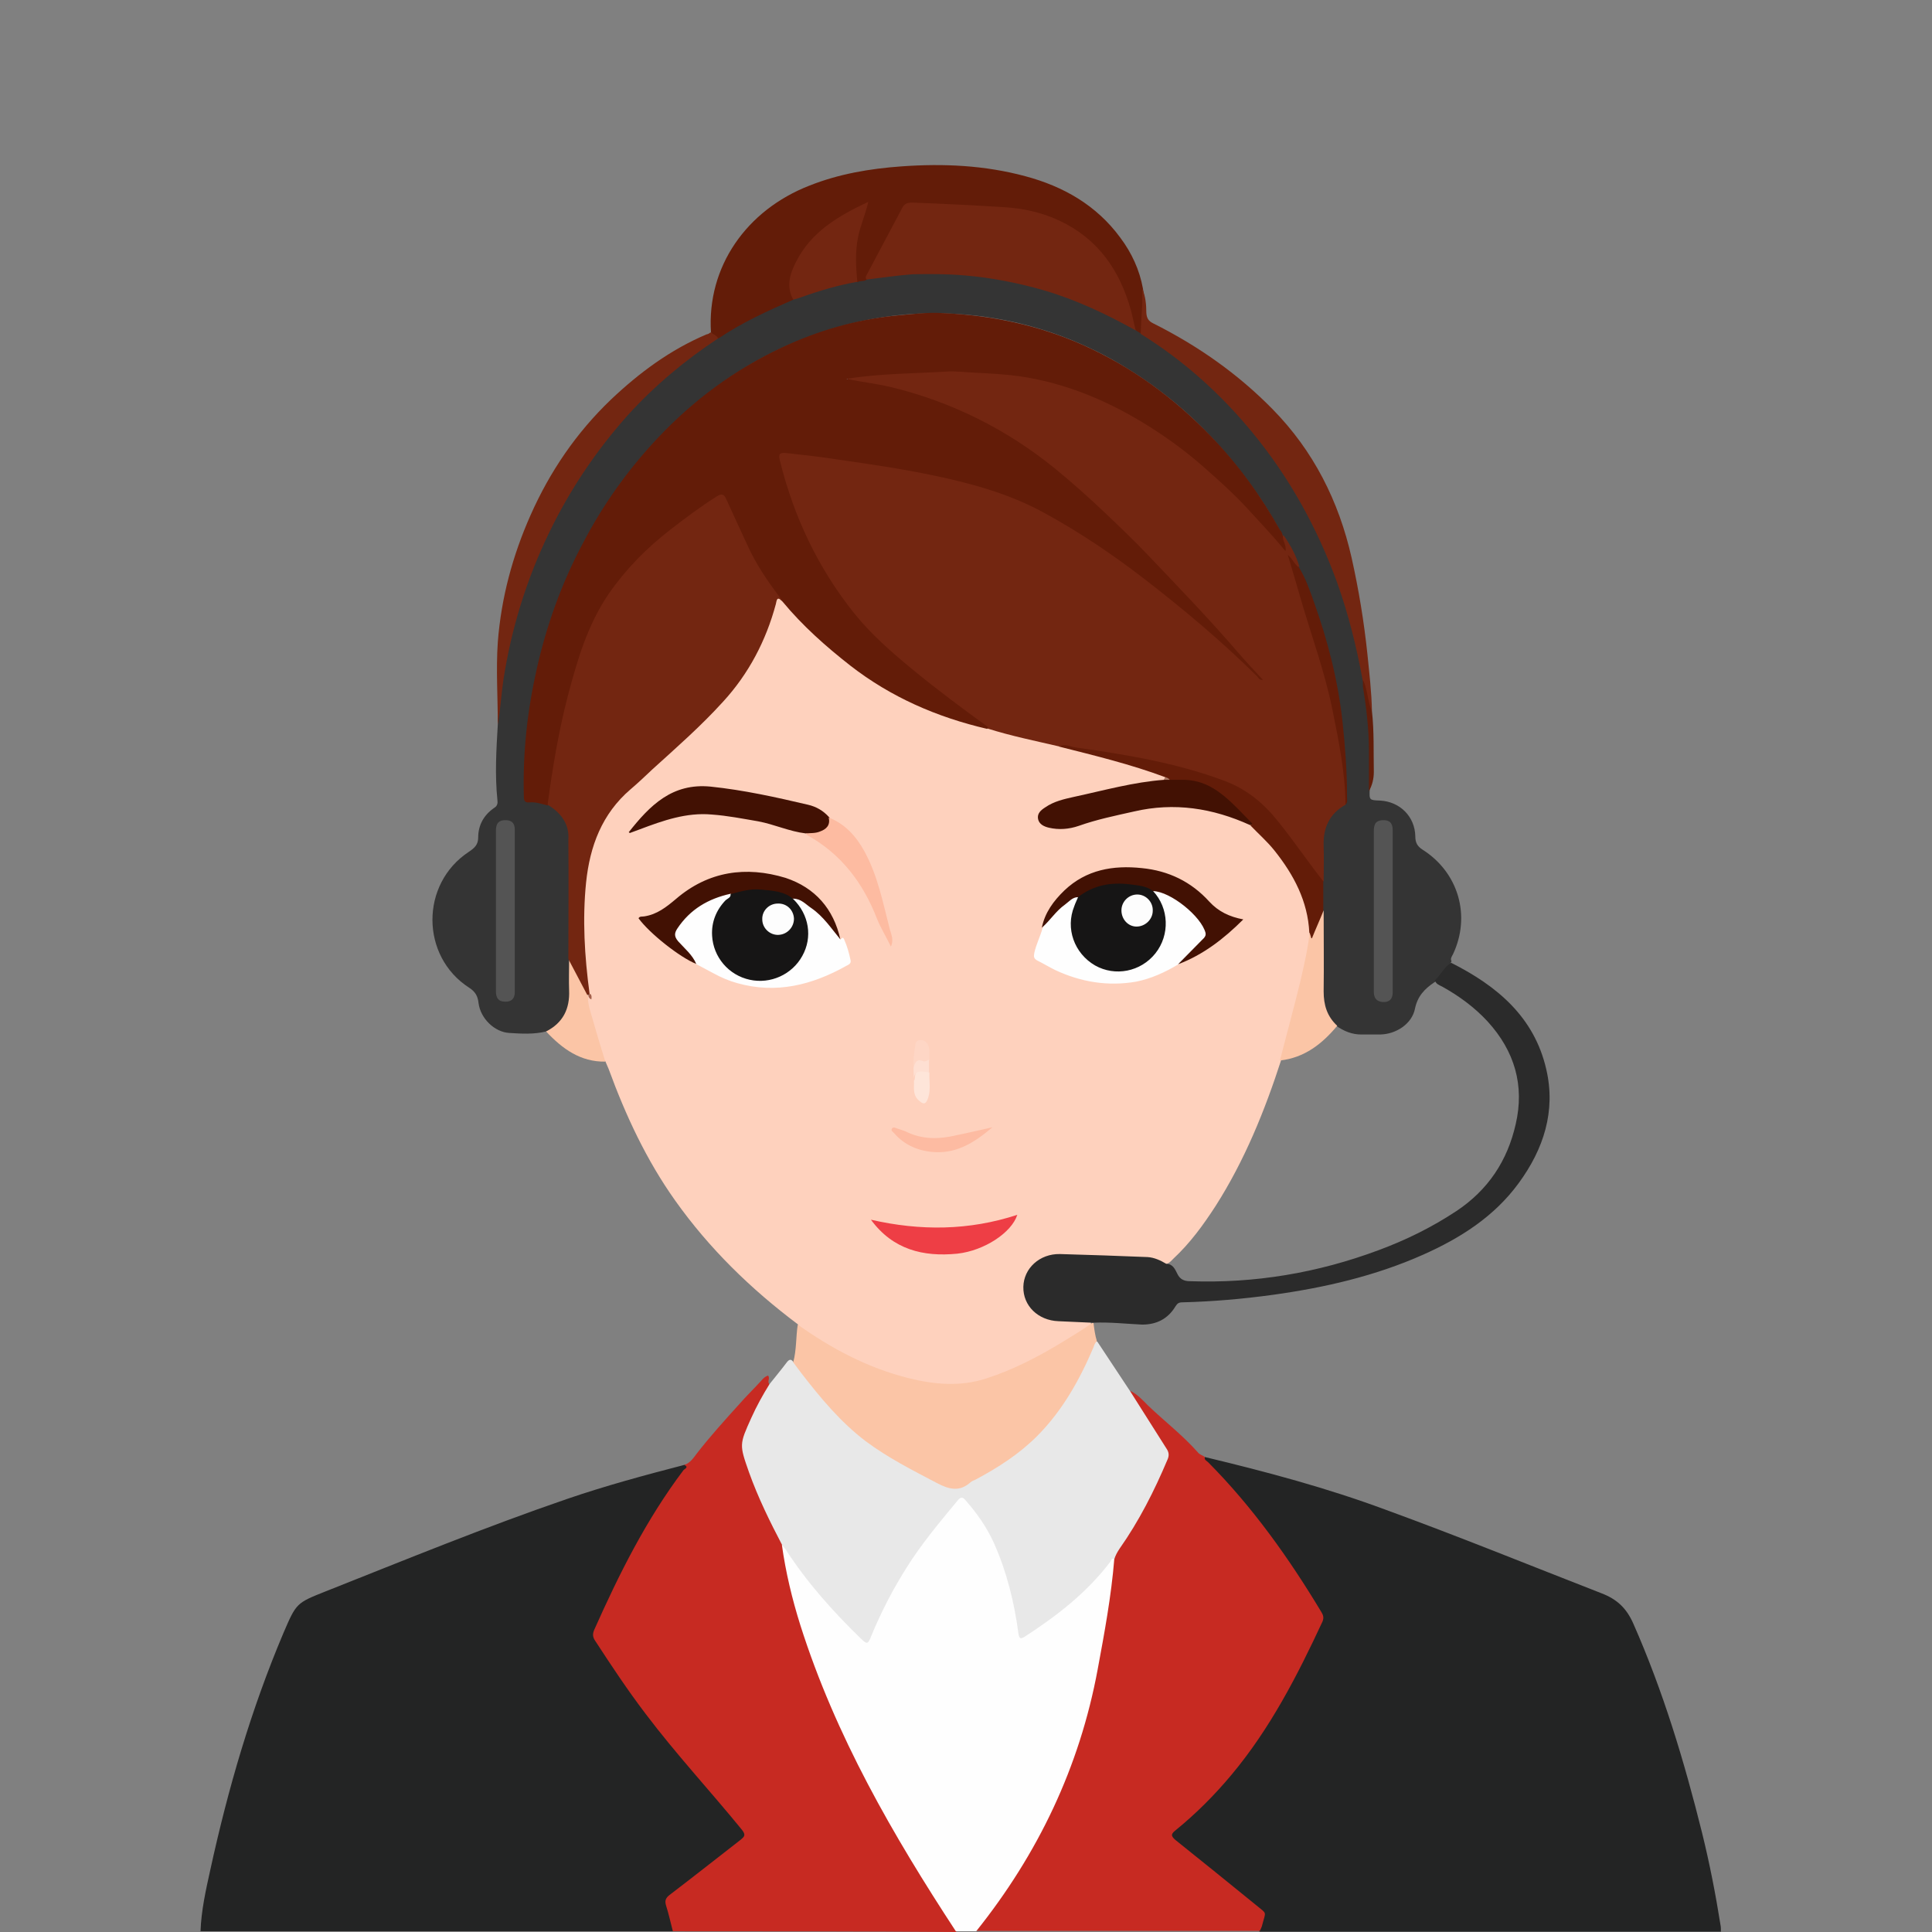
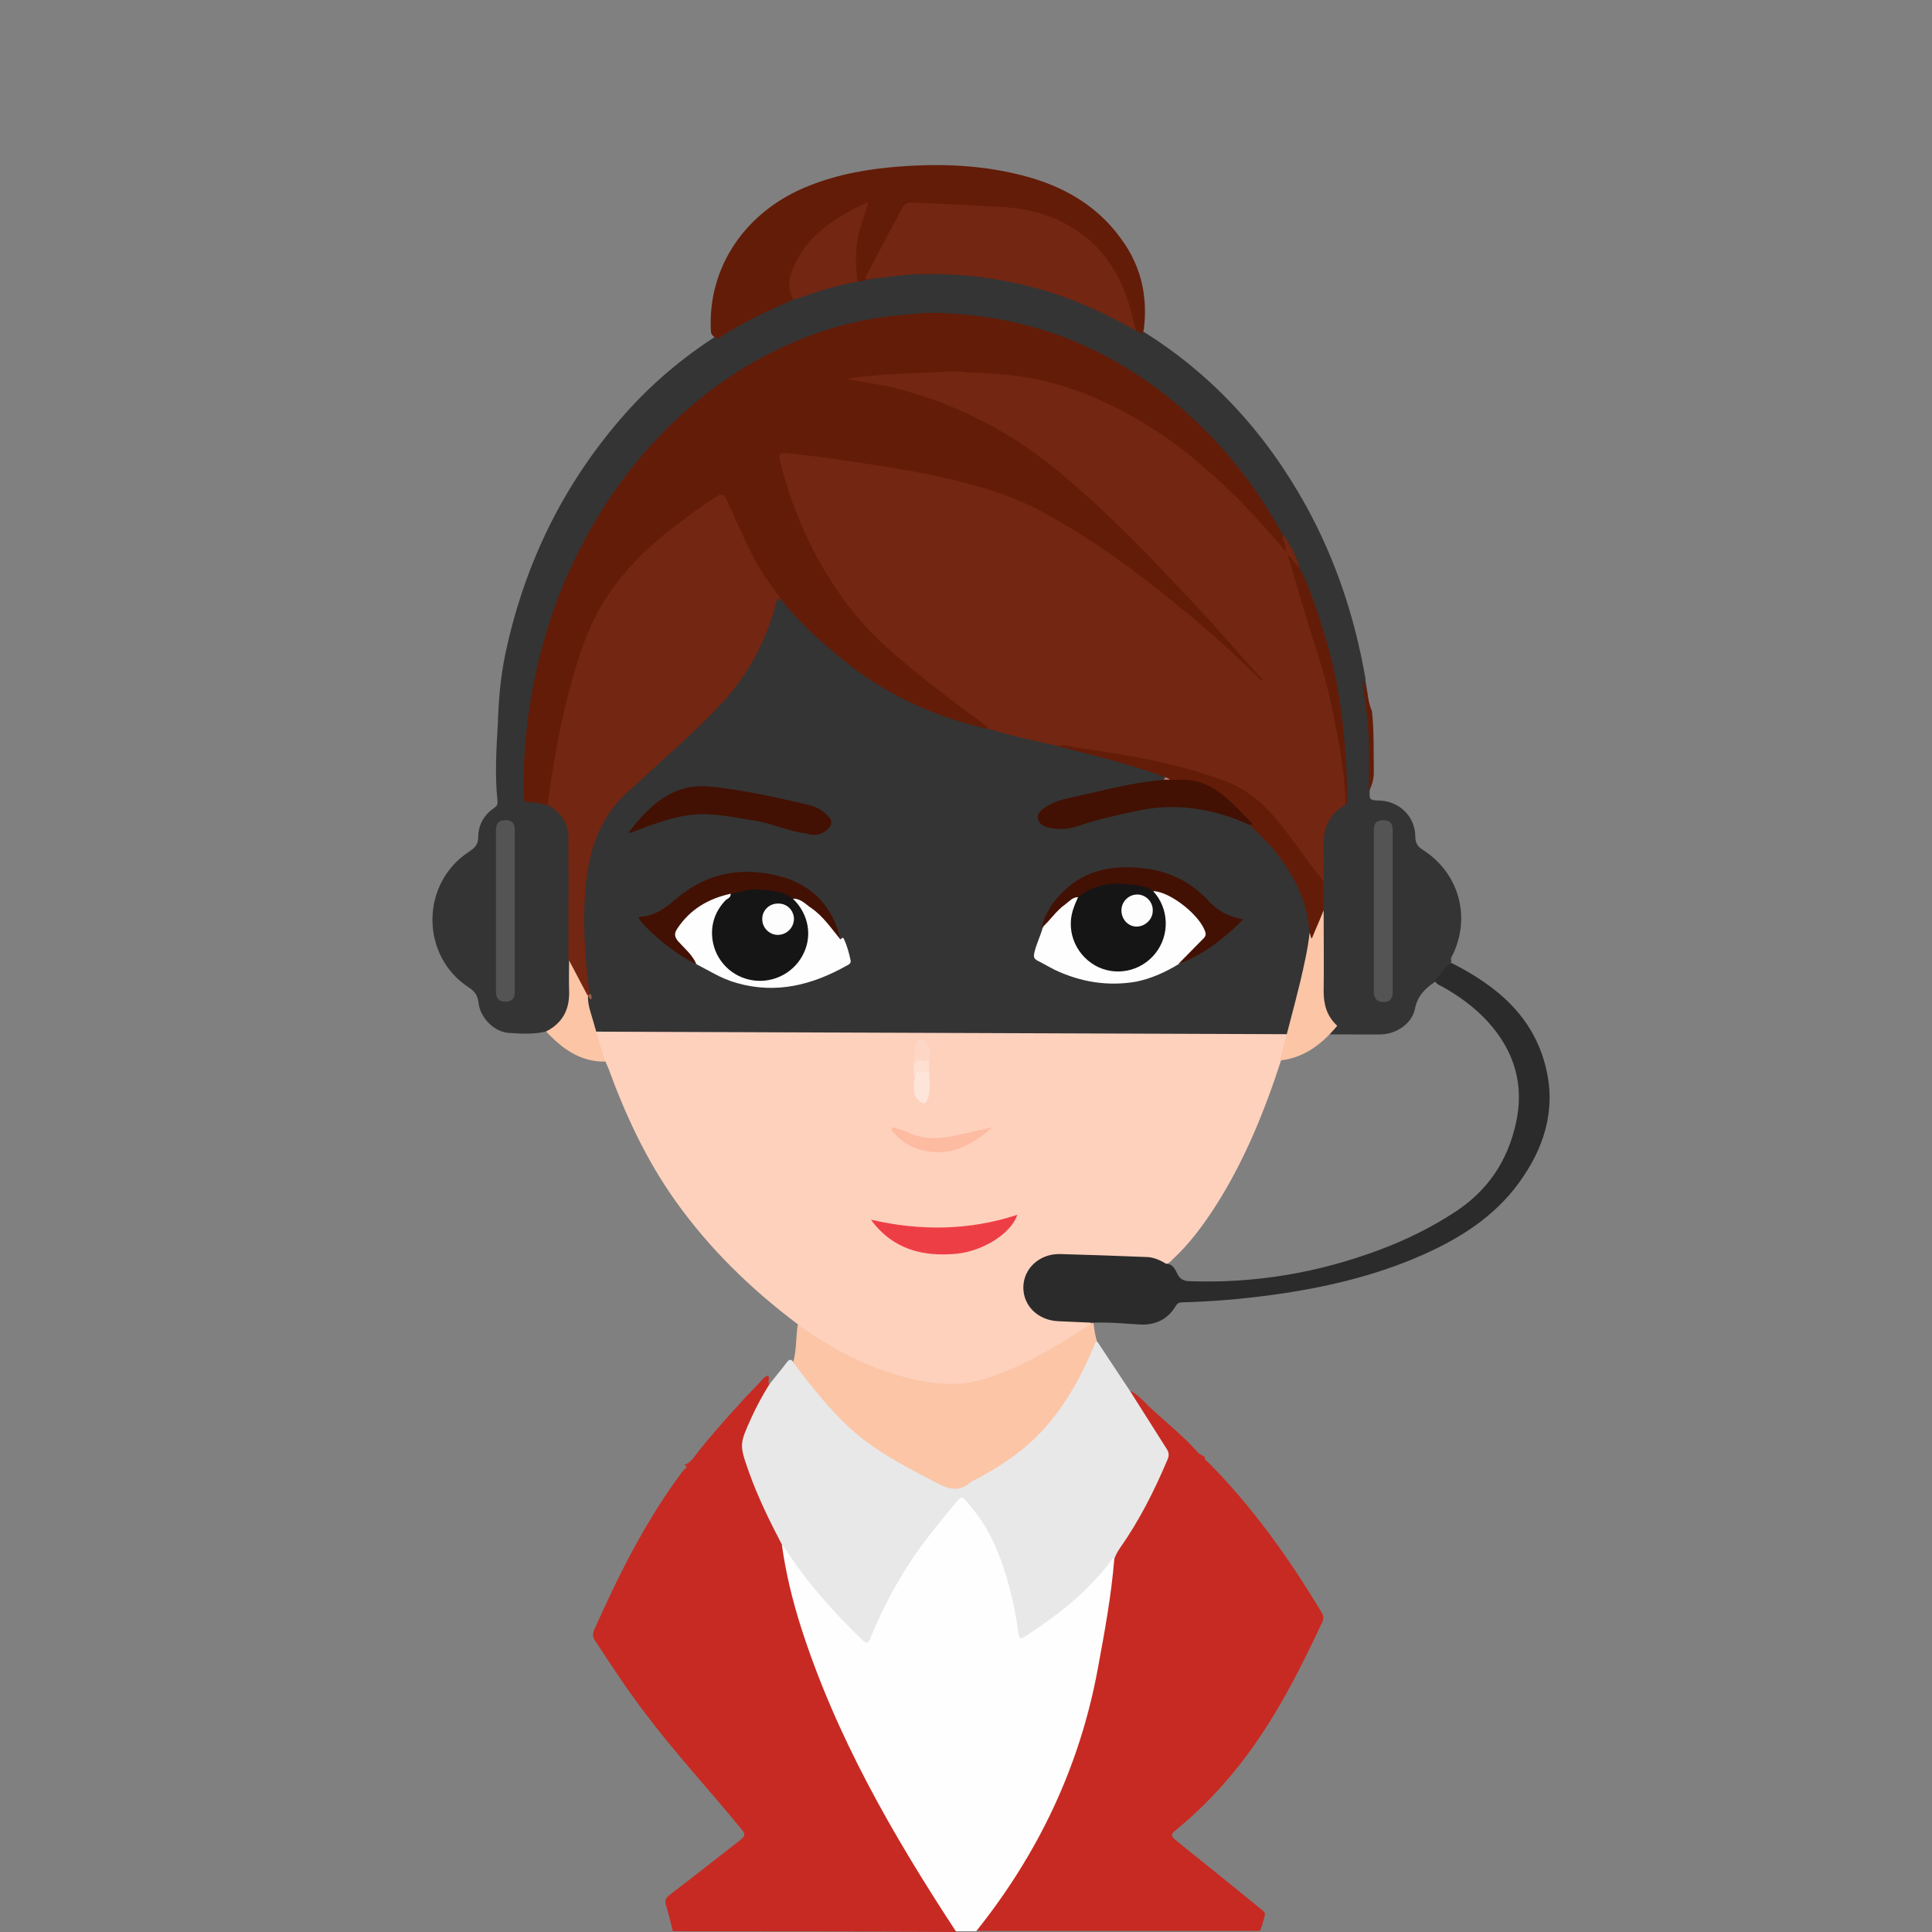
<svg xmlns="http://www.w3.org/2000/svg" t="1746859296160" class="icon" viewBox="0 0 1024 1024" version="1.1" p-id="4761" width="200" height="200">
  <rect x="0" y="0" width="1024" height="1024" fill="#808080" stroke="none" />
-   <path d="M638.575 772.249c32.594 7.798 64.787 16.397 95.981 27.995 38.393 13.997 76.185 29.394 114.178 44.191 8.398 3.199 13.397 7.998 16.997 16.197 15.797 35.793 26.995 72.986 36.393 110.778 3.999 16.197 7.199 32.594 9.798 48.99 0.2 1 0.2 2.2 0.2 3.399H667.57c-0.8-1.6-0.2-3.199 0.4-4.799 1.2-3.199 0.2-5.399-2.4-7.599-13.397-10.598-26.595-21.596-39.992-32.194-6.999-5.599-7.599-6.199-0.6-12.198 26.795-22.396 46.191-50.59 61.788-81.584 4.199-8.198 8.398-16.197 11.998-24.595 1-2.599 1.2-4.599-0.4-6.999-13.597-22.796-28.794-44.391-46.391-64.387-3.999-4.599-8.398-8.798-12.398-13.197-1-1-3.199-2-1-3.999zM106.279 1023.6c0.4-10.998 2.799-21.796 5.199-32.594 9.398-42.992 21.596-84.983 38.792-125.575 6.799-15.797 6.799-15.797 22.396-21.996 42.392-16.797 84.783-34.193 127.975-48.99 20.396-6.999 41.192-12.598 61.988-17.996 1.6-0.6 2 0.2 1.6 1.6-0.4 1.4-1.2 2.4-2 3.599-18.796 25.395-32.994 53.19-45.591 81.984-1 2.2-0.8 4.199 0.4 6.199 14.797 22.596 30.194 44.591 48.191 64.787 9.798 10.998 19.196 22.396 28.394 33.993 3.399 4.199 3.199 5.199-1.2 8.598-11.198 8.598-22.196 17.397-33.393 25.795-3.999 2.999-5.399 5.999-3.799 10.798 1 3.199 2.999 6.399 1.6 9.798H106.279z" fill="#232424" p-id="4762" />
  <path d="M356.63 1023.6c-1.2-4.599-2.2-9.198-3.599-13.597-0.8-2.599-0.2-3.999 1.8-5.599 12.598-9.598 24.995-19.396 37.593-29.194 2.2-1.8 2.999-2.599 0.8-5.399-16.797-20.596-34.993-40.192-50.99-61.388-9.598-12.598-18.196-25.595-26.795-38.792-1.4-2-1.4-3.799-0.4-5.999 13.197-29.594 27.595-58.389 47.191-84.384 0.4-0.6 3.199-1.6 0.4-2.799 3.199-1 4.999-3.799 6.799-6.199 6.999-8.998 14.597-17.397 22.196-25.795 3.799-4.399 7.998-8.398 11.798-12.598 1-1.2 2-2.2 3.599-2.799 1.4 1.4-0.6 3.199 0.8 4.599 1.2 1.8-0.4 2.999-1.2 4.399-4.599 7.599-8.198 15.597-11.398 23.795-1.2 2.799-1.2 5.599-0.2 8.398 4.999 14.997 10.398 29.594 18.396 43.392 1 1.6 1.6 3.399 2.2 5.399 4.399 24.995 10.998 49.19 20.596 72.786 18.596 44.591 41.992 86.583 68.587 126.975 1 1.6 2.599 2.999 2 5.199-50.19-0.4-100.18-0.4-150.171-0.4zM638.575 772.249c-0.4 1.6 1 2 1.8 2.799 23.595 23.795 42.792 50.79 59.988 79.384 1 1.6 1.4 2.999 0.6 4.999-13.397 28.794-27.795 56.789-48.191 81.184-8.998 10.798-18.796 20.596-29.594 29.394-2.2 1.8-2.999 2.799-0.2 5.199 14.197 11.398 28.394 22.796 42.592 34.393 6.199 5.199 5.399 2.999 3.399 10.798-0.2 1-0.8 2-1.2 2.999h-150.171c-0.6-2.599 1.4-3.999 2.599-5.799 11.798-15.197 21.996-31.394 31.194-48.391 13.197-24.795 21.796-51.19 27.795-78.585 4.599-21.196 7.798-42.592 10.398-64.187 0.6-2.599 1.8-4.799 3.399-6.999 9.598-13.997 17.197-29.194 23.995-44.791 1.2-2.799 1-5.199-0.6-7.798-5.199-8.398-10.798-16.597-15.997-25.195-0.8-1.4-2.2-2.599-1.2-4.399 3.799 1.8 6.599 4.999 9.398 7.798 8.598 8.198 18.196 15.597 26.195 24.595 1 1.4 2.599 1.6 3.799 2.599z" fill="#C72A22" p-id="4763" />
  <path d="M590.585 826.439c-1.6 19.596-5.199 38.992-8.798 58.389-9.598 51.79-31.594 97.781-64.387 138.773h-10.798c-33.393-50.99-63.788-103.58-82.384-162.168-4.399-13.997-7.798-28.194-9.798-42.592 2.4-0.4 2.999 1.6 3.799 2.999 10.598 16.197 23.395 30.794 37.393 44.191 3.399 3.199 3.599 3.199 5.399-1.2 10.998-25.795 26.195-48.79 44.791-69.786 2.799-3.199 4.399-3.199 7.399 0.2 5.999 7.199 11.398 14.997 15.197 23.595 5.999 13.997 9.598 28.594 11.998 43.392 0.8 4.599 0.8 4.599 4.799 2 15.397-10.398 29.994-21.796 41.392-36.593 1-1.2 1.6-2.999 3.799-2.2v0.4c0.2 0.2 0.2 0.4 0.2 0.6z" fill="#FEFEFE" p-id="4764" />
  <path d="M422.817 701.863c-24.795-18.596-46.991-40.192-64.987-65.587-15.197-21.396-26.195-44.991-35.193-69.586l-1.8-4.199c-0.6-0.6-1.2-1-1.6-2-3.199-10.198-6.999-20.196-8.998-30.794-0.2-0.6 0-1 0.2-1.6 0.2-0.4 0.6-0.6 0.8-0.8 0.6 0 0.8 0.4 1.2 0.8-0.2-0.8-0.8-1.4-1-2.2-3.199-16.597-3.599-33.593-2.599-50.39 0.8-15.997 3.399-31.594 12.997-45.191 6.399-8.998 14.997-15.797 22.996-23.195 15.797-14.597 32.594-28.394 45.591-45.591 9.198-12.198 15.197-25.995 19.396-40.392 1.2-4.399 1.6-4.599 4.999-3.399 9.998 9.998 19.996 20.196 30.794 29.394 20.596 17.197 44.191 28.594 69.786 35.793 2.599 0.8 5.199 1.8 7.998 2.2 12.598 3.599 25.395 6.199 37.993 9.398 17.197 4.199 34.193 8.198 50.79 14.197 2 0.6 3.999 1 5.399 2.799 0.4 1-0.2 1.8-1 2.4-1.8 1-3.999 0.8-5.999 1.2-15.397 2.4-30.594 5.799-45.791 9.598-3.799 1-7.399 2-10.598 4.399-1.4 1.2-2.999 2.4-2.599 4.399 0.4 2 2.2 3.199 4.199 3.599 4.799 1 9.598 1.2 14.397-0.4 15.997-5.599 32.594-8.598 49.39-10.398 5.599-0.6 10.998 0.4 16.397 1.4 9.198 1.8 18.396 3.999 26.595 8.598 12.997 10.398 22.596 23.395 28.594 38.792 2.4 6.399 4.199 12.797 3.799 19.796-2.4 17.996-6.999 35.593-11.798 53.19-1.2 4.399-2.2 9.198-3.999 13.397-8.798 27.195-19.396 53.39-34.793 77.585-6.599 10.198-13.597 19.796-22.396 27.995-1.4 1.4-2.799 3.199-5.199 2.999-6.799-3.399-14.397-2.599-21.596-2.999-11.798-0.6-23.395-1.2-35.193-1-9.398 0-16.997 8.198-16.597 16.797 0.4 8.998 7.599 15.597 17.397 15.797 5.799 0.2 11.598 0.2 17.197 1.8 1.2 2.799-1.2 3.399-2.599 4.199-14.797 9.598-30.194 18.396-46.791 24.995-16.797 6.599-33.593 5.799-50.39 1.4-18.796-4.999-35.993-13.997-52.19-24.795-1-1.2-2.2-2.799-3.199-4.399z" fill="#FED1BD" p-id="4765" />
-   <path d="M289.443 546.693c-6.399 1.6-12.997 1.2-19.396 0.8-7.998-0.4-15.397-7.798-16.397-15.797-0.4-3.599-1.6-5.999-4.999-8.198-25.795-16.597-25.995-54.989-0.2-71.986 2.999-2 4.999-3.799 4.999-7.599 0-6.599 2.999-11.998 8.598-15.797 1.6-1 1.8-2.4 1.6-3.999-1.4-13.397-0.6-26.795 0.2-40.192 0.4-12.598 1.4-24.995 3.999-37.393 10.198-47.991 30.994-90.582 63.588-127.375 14.197-15.997 30.394-29.594 48.391-41.192 12.797-8.398 26.395-15.197 40.792-20.796 10.798-3.999 21.796-7.599 33.393-9.398 2-0.6 3.999-0.8 5.799-1.4 14.597-2.4 29.394-3.599 44.191-2.799 27.395 1.4 53.789 7.798 78.585 19.596 6.599 3.199 13.197 6.199 19.396 10.198 1.2 0.4 2.2 1.6 3.399 2 37.393 23.195 65.787 54.589 86.983 92.982 15.597 28.394 25.595 58.589 31.194 90.382 0.2 0.6 0.2 1.4 0.2 2 2.799 16.397 3.799 32.994 3.399 49.59 0 2.799-0.6 5.399-1.2 8.198-0.2 5.599-0.2 5.599 5.599 5.799 10.398 0.6 18.396 8.398 18.596 18.996 0 3.199 1 5.199 3.799 6.999 18.996 11.998 25.795 34.993 16.197 55.389-0.6 1.2-1.6 2.4-0.8 3.799-2 4.199-5.199 7.199-8.198 10.398-0.2 0.4-0.6 0.6-1 0.8-4.999 3.399-8.798 7.199-10.198 13.997-1.6 7.998-9.998 13.397-18.196 13.597h-9.598c-5.399 0.2-9.998-1.8-14.197-4.799-5.599-4.799-7.599-11.198-7.599-18.196 0-12.997-0.4-25.995 0.2-38.992 0-1.4 0-2.799-0.2-4.199-0.2-4.999-0.2-10.198 0-15.197 0.4-5.199 0.2-10.398 0-15.597-0.6-10.998 2.2-20.196 11.598-26.595 1.4-1.6 1.2-3.599 1.2-5.599-0.4-41.192-7.998-80.784-25.195-118.577-2-6.199-5.199-11.798-8.598-17.397-8.998-16.997-20.196-32.394-32.794-46.591-16.597-18.796-35.993-34.193-57.789-46.391-22.196-12.198-45.791-19.796-70.986-22.796-33.393-3.999-65.187 1-95.981 13.797-23.195 9.598-43.791 23.395-61.988 40.592-22.396 21.196-40.192 45.791-53.59 73.586-13.397 28.194-21.796 57.789-25.195 88.783-1.2 11.198-1.6 22.196-1.6 33.393 0 3.199 0.6 5.399 4.399 5.199 2.799-0.2 5.399 1.2 7.998 2.2 8.198 4.599 11.798 11.798 11.798 20.796 0.2 20.796 0.2 41.592 0 62.388-0.4 5.599 0.2 11.198 0 16.797-0.2 5.999-1.4 11.798-5.599 16.397-2.599 3.399-4.999 5.399-8.598 5.399z" fill="#343434" p-id="4766" />
+   <path d="M289.443 546.693c-6.399 1.6-12.997 1.2-19.396 0.8-7.998-0.4-15.397-7.798-16.397-15.797-0.4-3.599-1.6-5.999-4.999-8.198-25.795-16.597-25.995-54.989-0.2-71.986 2.999-2 4.999-3.799 4.999-7.599 0-6.599 2.999-11.998 8.598-15.797 1.6-1 1.8-2.4 1.6-3.999-1.4-13.397-0.6-26.795 0.2-40.192 0.4-12.598 1.4-24.995 3.999-37.393 10.198-47.991 30.994-90.582 63.588-127.375 14.197-15.997 30.394-29.594 48.391-41.192 12.797-8.398 26.395-15.197 40.792-20.796 10.798-3.999 21.796-7.599 33.393-9.398 2-0.6 3.999-0.8 5.799-1.4 14.597-2.4 29.394-3.599 44.191-2.799 27.395 1.4 53.789 7.798 78.585 19.596 6.599 3.199 13.197 6.199 19.396 10.198 1.2 0.4 2.2 1.6 3.399 2 37.393 23.195 65.787 54.589 86.983 92.982 15.597 28.394 25.595 58.589 31.194 90.382 0.2 0.6 0.2 1.4 0.2 2 2.799 16.397 3.799 32.994 3.399 49.59 0 2.799-0.6 5.399-1.2 8.198-0.2 5.599-0.2 5.599 5.599 5.799 10.398 0.6 18.396 8.398 18.596 18.996 0 3.199 1 5.199 3.799 6.999 18.996 11.998 25.795 34.993 16.197 55.389-0.6 1.2-1.6 2.4-0.8 3.799-2 4.199-5.199 7.199-8.198 10.398-0.2 0.4-0.6 0.6-1 0.8-4.999 3.399-8.798 7.199-10.198 13.997-1.6 7.998-9.998 13.397-18.196 13.597h-9.598z" fill="#343434" p-id="4766" />
  <path d="M590.585 826.439c-1.4-1-1.6 0.6-2 1.2-12.398 16.397-28.394 28.794-45.391 39.792-2.2 1.4-2.999 1.2-3.399-1.6-2.2-16.597-6.199-32.794-12.997-47.991-3.799-8.398-8.998-15.797-14.997-22.596-1.4-1.8-2.599-2-4.199 0-9.598 11.598-19.196 22.996-27.195 35.793-7.199 11.398-13.397 23.395-18.596 35.993-1.8 4.599-2.2 4.599-5.599 1.4-14.797-14.397-28.594-29.794-39.792-47.191-0.6-0.8-1.2-1.4-1.8-2.2-6.599-12.598-12.797-25.195-17.597-38.592-5.199-14.797-5.199-14.797 1.2-28.994 2.799-6.199 5.999-11.998 9.598-17.797 2.999-3.799 6.199-7.599 9.198-11.598 1.4-1.8 2.4-1.8 3.599 0 2.599 0.6 3.599 2.999 4.999 4.799 10.998 14.197 22.396 27.995 37.393 38.592 12.398 8.798 25.995 15.597 39.792 22.196 2.4 1.2 4.599 0.8 6.999-0.4 13.197-7.199 25.995-14.797 37.193-24.795 9.398-8.398 16.197-18.796 22.396-29.594 3.399-5.999 6.399-12.198 9.198-18.596 0.6-1.4 0.8-3.399 2.999-3.199 5.799 8.798 11.798 17.797 17.597 26.595 6.399 9.998 12.598 19.996 18.996 29.994 1.4 2 1.6 3.799 0.6 5.999-6.999 16.597-14.997 32.394-25.395 47.191-1.2 1.8-2.2 3.599-2.799 5.599z" fill="#E8E8E8" p-id="4767" />
  <path d="M581.386 710.861c-1 0.8-1.4 2-1.8 3.199-7.399 17.397-16.597 33.793-29.994 47.191-9.398 9.398-20.596 16.597-32.194 22.796-1 0.6-2.2 0.8-2.999 1.6-5.799 5.199-11.398 3.799-17.797 0.4-12.997-6.799-25.995-13.397-37.793-22.196-13.397-10.198-23.995-22.996-34.193-36.193-1.4-1.8-2.799-3.799-4.199-5.599 1.8-6.599 1.4-13.397 2.4-19.996 17.996 12.797 37.193 22.996 58.789 28.394 13.597 3.399 27.395 4.599 40.992 0.2 14.397-4.599 27.795-11.598 40.592-19.396 5.199-3.199 10.598-6.399 15.597-9.998 0.2-0.2 0.6-0.2 0.8 0 0.4 3.199 0.8 6.399 1.8 9.598z" fill="#FBC5A6" p-id="4768" />
  <path d="M459.41 148.171c-1.4 1.2-3.399 0.4-4.999 1.4-2-2.2-2-4.999-2-7.798-0.6-8.998 1-17.797 3.999-26.395 0.6-1.6 1.2-2.999 1.6-5.599-10.798 4.599-19.796 10.798-27.395 18.796-8.198 8.398-11.598 18.396-9.998 30.194-13.797 5.999-27.395 12.198-39.792 20.596-2-0.4-3.399-1.2-3.999-3.199-2.2-34.793 18.796-64.787 52.19-77.785 15.597-6.199 31.994-8.998 48.79-10.198 22.196-1.6 43.991-0.6 65.587 5.199 20.196 5.399 37.793 15.397 50.39 32.594 5.999 7.998 10.198 16.997 11.998 26.995 1.2 6.799 1.4 13.597 0.6 20.396-0.2 1.4-0.2 2.799-1.4 3.599-0.8-0.6-1.6-1-2.599-1.6-1.6-1.6-2.2-3.799-2.599-5.999-2.599-11.598-6.999-22.396-14.197-31.794-12.398-15.997-29.194-24.195-48.99-26.195-16.597-1.6-33.194-2-49.99-2.799-3.999-0.2-6.199 1.2-8.198 4.799-5.199 9.998-10.398 19.796-15.597 29.794-1.2 1.8-2.4 3.199-3.399 4.999z" fill="#631C08" p-id="4769" />
  <path d="M579.587 701.063h-0.8c-5.999-0.2-11.798-0.6-17.797-0.8-10.798-0.4-18.796-8.198-18.596-18.196 0.2-9.798 8.598-17.597 19.396-17.397 15.397 0.4 30.994 1 46.391 1.6 3.599 0.2 6.999 1.8 9.998 3.599 3.399 0 4.599 2.799 5.799 5.199 1.4 2.999 3.599 3.999 6.799 3.999 34.393 1.2 67.587-4.399 99.781-16.397 14.597-5.399 28.394-12.198 41.392-20.796 16.797-11.198 26.995-26.595 31.394-45.991 4.799-20.596-0.6-38.792-14.797-54.389-6.999-7.599-15.197-13.597-24.195-18.596-1.6-0.8-3.399-1.4-3.799-3.399 3.199-2.799 4.799-6.999 8.598-9.198 24.195 12.198 43.991 28.594 50.39 56.389 5.199 22.196-1.4 42.392-14.597 60.388-12.997 17.797-30.994 29.194-50.79 37.993-25.195 11.198-51.99 17.397-79.384 21.196-15.997 2.2-31.994 3.599-48.191 3.999-1.8 0-2.599 0.6-3.599 2.2-3.999 6.599-9.998 9.598-17.597 9.598-8.598-0.4-17.197-1.4-25.795-1z" fill="#2B2B2B" p-id="4770" />
-   <path d="M604.582 176.965c0.2-7.998 1.2-15.997 0.8-23.995 1.8 3.999 2.2 8.598 2.2 12.798 0.2 2.999 1.2 4.399 3.599 5.599 23.595 11.798 44.991 26.795 63.388 45.591 21.596 21.996 34.993 48.591 41.792 78.585 3.799 16.997 6.599 33.993 8.398 51.19 1 9.998 2.2 19.996 2.4 29.994-2 0-2-1.6-2.2-2.999-0.8-4.599-1.6-9.198-2.799-13.597-3.199-17.397-7.399-34.393-13.397-51.19-10.598-29.194-25.395-55.989-45.191-79.984-16.797-20.396-36.393-37.993-58.988-51.99zM376.626 176.166c1.4 1 3.199 1.6 3.999 3.199-17.597 11.598-33.593 24.995-47.791 40.592-16.797 18.796-30.794 39.592-41.792 62.388-11.998 24.795-19.996 50.79-24.195 77.785-1.2 7.998-1.6 15.997-2.999 23.995 0-14.597-1-29.194 0-43.791 1.8-23.395 7.798-45.791 17.397-67.387 10.198-22.996 24.195-43.591 42.592-61.188 14.997-14.197 31.394-26.395 50.79-34.593 0.6 0 1.2-0.4 2-1z" fill="#732611" p-id="4771" />
  <path d="M289.443 546.693c8.998-4.599 12.598-11.998 12.198-21.796-0.2-5.399 0-10.598 0-15.997h0.4c4.399 5.599 8.598 11.398 9.598 18.996-0.2 4.799 1.6 8.998 2.799 13.397 2 7.199 4.199 14.197 6.399 21.396-13.197 0.2-22.796-6.799-31.394-15.997z" fill="#FBC5A6" p-id="4772" />
  <path d="M722.359 360.33c2.599 5.199 2.4 11.198 4.799 16.597 1.2 10.598 0.8 21.396 1 32.194 0 3.599-0.8 6.999-2.599 10.198v-21.596c0-11.398-1.4-22.796-3.199-33.993v-3.399z" fill="#621D09" p-id="4773" />
  <path d="M713.161 426.517c-8.598 4.799-11.998 12.398-11.598 21.996 0.2 6.199 0 12.398 0 18.596-2.4 0.4-3.199-1.8-4.199-3.199-7.599-10.598-15.597-20.996-23.795-31.194-6.599-8.198-14.797-13.597-24.195-17.397-15.397-6.199-31.594-9.598-47.791-12.997-12.598-2.599-25.195-3.999-37.793-6.799-0.6-0.2-1.4-0.2-2 0.2-12.797-2.999-25.795-5.599-38.393-9.598-21.796-15.397-43.192-31.194-61.988-50.19-13.397-13.397-23.795-28.994-32.194-45.991-5.999-11.798-10.998-24.195-14.397-36.993-0.8-2.599-1.6-5.399-2-7.998-1-4.799 0.6-6.399 5.599-5.799 8.798 1 17.597 2 26.395 3.199 20.796 2.799 41.392 6.399 61.988 10.798 24.995 5.399 47.391 16.197 68.787 29.794 22.996 14.597 44.191 31.594 64.987 49.39 9.198 7.998 18.596 16.197 24.995 23.995-11.798-12.398-24.595-26.595-37.793-40.592-13.597-14.397-27.195-28.994-41.992-42.392-9.998-9.198-19.796-18.396-30.594-26.795-28.394-22.396-60.588-36.793-96.181-42.992-2.599-0.4-5.199-0.2-7.798-1.2-0.8-0.4-2-0.6-2-1.8 0-1.2 1.2-1.2 2.2-1.4 4.599-0.8 9.398-1.4 13.997-1.6 5.999-0.4 12.198-1.4 18.196-1 6.999 0.2 13.797-1 20.596-1 26.795 0.4 52.99 3.199 77.585 14.197 21.596 9.598 40.792 22.396 58.589 37.793 14.397 12.398 27.395 25.995 39.792 40.592-0.6-1.6-1-2.999 0.2-4.399 3.599 5.199 6.599 10.598 8.398 16.797-2.2-0.6-2.2-0.6-3.199-1.6 2 6.399 3.999 13.197 5.999 20.196 7.798 25.395 16.397 50.79 19.996 77.185 1.2 9.998 2.999 19.996 1.6 30.194z" fill="#732611" p-id="4774" />
  <path d="M679.967 283.945c-0.4 2.599 2 4.799 1.4 8.198-6.599-7.998-13.397-15.197-20.196-22.596-7.399-7.998-15.197-14.997-23.395-22.196-9.998-8.798-20.796-16.597-32.394-23.595-20.196-12.198-41.792-20.996-65.387-24.395-7.599-1-14.997-1.4-22.596-1.8-5.399-0.2-10.798-1-15.997-0.6-17.197 1-34.593 1-52.79 3.799 8.398 1.8 15.997 2.599 23.595 4.399 32.194 7.798 61.388 22.396 86.983 43.192 8.998 7.399 17.597 14.997 25.995 22.996 7.798 7.399 15.597 14.797 22.996 22.596 16.597 17.397 33.194 34.593 48.79 52.79 3.999 4.599 7.998 8.798 12.398 13.597-2 0.2-2.4-1-2.999-1.8-18.796-18.596-38.992-35.593-59.988-51.79-16.597-12.797-33.793-24.395-51.99-34.393-18.996-10.598-39.592-16.197-60.788-20.596-16.397-3.399-32.994-5.799-49.59-8.198-8.998-1.4-17.996-2.4-26.995-3.399-3.799-0.4-4.599 0.4-3.599 4.199 7.399 29.794 20.196 56.789 39.392 80.784 8.998 11.198 19.796 20.596 30.994 29.794 12.598 10.398 25.795 20.196 38.992 29.794 0.6 0.4 1.2 0.8 0.4 1.6-26.595-6.199-50.99-16.797-72.586-33.593-12.997-10.198-25.195-20.996-35.793-33.793-10.198-10.398-16.597-23.195-22.796-36.193-2.4-5.199-4.599-10.398-6.999-15.397-1.4-2.999-2.999-3.399-5.799-1.6-9.998 6.199-18.996 13.197-27.995 20.596-12.598 10.398-23.595 22.396-31.794 36.793-7.199 12.598-11.598 26.195-15.397 40.192-5.199 18.996-8.798 38.393-11.598 57.989-0.2 2-0.2 4.199-2.2 5.599-3.199-0.8-6.399-2-9.798-1.6-2.599 0.2-2.799-1.4-2.799-3.399-0.6-22.796 1.8-44.991 6.799-67.187 5.199-23.195 13.197-45.591 24.395-66.587 10.598-20.396 23.795-38.992 39.592-55.789 18.996-20.196 40.792-36.393 65.987-48.191 18.796-8.798 38.592-14.597 59.388-16.797 8.798-0.8 17.597-2 26.395-1.4 25.595 1.2 50.19 6.399 73.586 16.797 25.995 11.598 48.591 28.194 68.187 48.591 14.397 14.997 26.595 31.794 36.593 49.79 0.8 0.6 1 1.8 1.4 2.799z" fill="#631C08" p-id="4775" />
  <path d="M290.243 426.517c2.599-19.396 5.799-38.792 10.798-57.989 4.999-18.796 10.398-37.393 21.596-53.789 8.998-12.997 19.996-24.195 32.394-33.793 7.998-6.199 16.197-12.398 24.795-17.797 2.799-1.8 3.999-1.2 5.199 1.6 3.799 8.398 7.599 16.597 11.398 24.795 4.399 9.598 10.198 18.196 16.597 26.595 0.6 0.8 1.2 1.4 1.4 2.4-2.799-2.999-2.799 0.2-3.199 1.6-5.199 19.396-14.397 36.993-27.995 51.79-11.598 12.797-24.595 24.195-37.393 35.793-3.799 3.599-7.599 7.199-11.598 10.598-15.197 12.997-21.596 30.194-23.595 49.39-2 19.596-0.8 39.192 1.8 58.589 0.2 0.8-0.2 1-1 1h-0.2c-3.399-6.399-6.599-12.598-9.998-18.996 0-20.996 0.2-41.992 0-63.188 0.6-7.998-3.599-14.197-10.998-18.596z" fill="#732611" p-id="4776" />
  <path d="M624.578 511.1c-6.999 4.199-14.397 7.599-22.396 9.198-14.997 2.599-29.394 0.2-42.992-6.199-3.199-1.6-6.199-3.399-9.398-4.999-1.8-1-2-2-1.6-3.999 1-4.599 3.199-8.798 4.399-13.197 3.399-6.799 8.798-11.598 14.997-15.797 1.4-1 2.799-1.8 4.399-0.4 0.8 2-0.6 3.799-1.2 5.599-3.599 10.598-0.2 21.796 8.598 27.995 9.198 6.399 21.596 5.599 29.794-2 8.398-7.998 10.198-20.796 4.199-30.394-0.8-1.4-2.2-2.599-2.2-4.399 1.4-1.6 2.999-1.2 4.599-0.6 9.998 3.799 17.797 10.198 23.195 19.396 1.8 2.999 1.6 5.599-1 7.998-4.799 3.999-7.798 9.398-13.397 11.798zM445.413 497.903c0.6-0.2 1.2-1.8 2 0 1.6 3.599 2.599 7.199 3.399 10.998 0.4 1.8-1 2.4-2.2 2.999-18.196 10.198-37.193 14.997-57.789 9.198-4.399-1.2-8.598-2.999-12.598-5.199l-8.998-4.799c-3.999-3.599-7.399-7.798-10.798-11.798-1.8-2.2-2-4.399-0.6-6.799 6.199-10.598 15.997-15.797 27.195-19.396 1-0.2 2-0.2 2.599 0.6 1 2.599-1.4 3.599-2.599 5.199-9.798 11.598-7.399 27.995 5.399 35.993 9.398 5.799 22.796 4.199 30.394-3.999 7.599-7.998 8.398-20.596 2-29.794-1-1.4-2.599-2.599-2.599-4.599 1.8-1.8 3.599-0.8 5.199 0.2 8.398 5.399 15.997 11.798 19.996 21.196z" fill="#FEFEFE" p-id="4777" />
  <path d="M662.571 437.315c-19.796-8.998-40.192-12.198-61.588-7.199-9.798 2.2-19.596 4.199-29.194 7.599-5.199 1.8-10.598 2.2-15.797 1-2.599-0.6-5.199-1.8-5.799-4.599-0.6-2.999 1.6-4.799 3.799-6.199 4.599-3.199 9.998-4.399 15.397-5.599 15.797-3.399 31.394-7.798 47.591-8.998 1-0.4 2-1 3.199-1 13.797-1.6 24.995 3.599 34.393 13.197 2.999 2.999 6.199 5.799 8.798 9.198 1.6 1.6 1.2 2.2-0.8 2.599z" fill="#421103" p-id="4778" />
  <path d="M662.571 437.315c2-0.4 0.8-1.2 0.2-1.8-6.199-6.199-11.998-12.997-19.596-17.597-5.199-3.199-10.998-4.799-17.397-4.599H619.979c-0.8-0.6-2-0.4-2.4-1.4-18.196-6.799-37.193-11.398-56.189-16.197 2.799-1.8 5.799 0 8.398 0.4 26.995 3.799 53.789 8.198 79.384 17.797 11.598 4.399 20.596 11.798 28.194 21.396 8.398 10.398 15.797 21.396 23.995 31.794v15.397c-1.2 4.799-2.2 9.598-4.599 13.797-0.4 0.8-0.8 1.4-1.8 1.6-1.4-1-0.2-2.599-1-3.599-0.8-16.597-8.198-30.594-18.396-43.392-3.799-4.799-8.598-8.998-12.997-13.597z" fill="#631C08" p-id="4779" />
  <path d="M427.017 441.714c-8.598-1-16.597-4.799-25.195-6.399-8.198-1.4-16.197-2.999-24.595-3.599-13.397-1.2-25.795 3.199-37.993 7.798-1.8 0.6-3.599 1.4-5.399 2 0 0-0.2-0.2-0.6-0.4 11.198-14.197 22.996-26.195 43.392-24.195 17.397 1.8 34.593 5.599 51.59 9.598 4.399 1 8.198 3.199 11.198 6.599 1.8 1.8 1.4 3.799 0 5.599-2.2 2.599-5.199 3.999-8.798 3.799-1.2 0-2.4-0.6-3.599-0.8zM571.388 475.507c-2.999 0-4.799 2.4-6.999 3.999-4.799 3.399-7.798 8.398-12.198 12.198 1.6-7.998 6.199-14.197 11.998-19.796 11.598-10.998 25.795-13.397 40.992-11.798 14.197 1.4 26.195 7.199 35.793 17.797 4.799 5.199 10.598 7.998 17.996 9.398-10.398 10.398-21.396 18.796-34.593 23.795 4.599-4.599 9.198-9.398 13.797-13.997 0.6-0.8 1-1.4 0.8-2.599-2.2-8.798-18.596-21.996-27.795-22.196-4.199 0-7.998-1.8-11.998-2.4-8.598-1.2-16.397 0.6-23.995 4.399-1.2 0.6-2.4 1.6-3.799 1.2zM445.413 497.903c-4.799-5.799-8.998-12.198-15.397-16.597-2.999-2-5.399-4.999-9.598-4.999-3.199 0.2-5.599-1.8-8.598-2.4-6.599-1.4-13.197-1.6-19.996 0-1.6 0.4-3.199 1-4.599-0.2-11.798 2.599-21.396 8.198-28.194 18.396-1.6 2.4-1.8 4.199 0.4 6.799 3.399 3.799 7.599 7.199 9.598 11.998-8.598-3.399-24.795-16.197-30.594-24.195 0.6-1.2 2-0.8 2.999-1 6.799-1 11.798-4.999 16.797-9.198 17.197-14.797 37.193-17.597 58.189-11.198 15.597 5.199 25.395 16.397 28.994 32.594z" fill="#421103" p-id="4780" />
  <path d="M694.164 494.303c0.2 1 0.6 1.8 0.8 2.799 0 0.2 0.2 0.2 0.4 0.2 2-4.999 4.199-9.798 6.199-14.797 0 14.397 0.2 28.594 0 42.992 0 7.199 1.8 13.197 7.199 18.196-7.998 9.598-17.397 16.997-30.394 18.396 3.599-13.997 7.399-27.795 10.798-41.792 2-8.598 3.999-17.197 4.999-25.995z" fill="#FBC5A6" p-id="4781" />
  <path d="M461.61 646.474c26.195 5.999 51.99 5.799 77.585-2.599-2.999 9.398-17.397 18.996-31.794 20.596-18.196 1.8-34.193-2.2-45.791-17.996z" fill="#EE3E45" p-id="4782" />
-   <path d="M427.017 441.714c2.599-0.2 5.199 0 7.599-1 3.399-1.2 5.599-3.399 4.599-7.399 8.798 3.399 14.597 9.998 18.996 17.996 6.999 12.797 9.798 27.195 13.397 41.192 0.8 2.799 2.2 5.799 0.6 9.198-2.4-4.999-5.399-9.798-7.399-14.797-7.399-18.996-18.996-34.393-37.193-44.391 0-0.2-0.2-0.6-0.6-0.8z" fill="#FDBBA1" p-id="4783" />
  <path d="M525.997 597.483c-9.398 7.998-18.396 13.597-29.994 13.197-8.598-0.4-16.397-3.399-22.196-10.198-0.6-0.6-1.8-1.2-1-2.4 0.8-1 1.8-0.2 2.599 0 1.6 0.6 3.199 1 4.599 1.6 8.798 4.399 17.797 4.199 26.995 2 5.999-1.2 11.798-2.599 18.996-4.199z" fill="#FDBBA2" p-id="4784" />
  <path d="M492.604 568.489c-0.2 4.399 0.8 8.798-0.6 13.197-1.2 3.799-2.599 3.999-5.399 1.2-2.999-2.999-2-6.599-2.2-10.198 0.2-0.2 0.4-0.4 0.4-0.6 0.4-5.999 2.4-6.799 7.798-3.599z" fill="#FEE5D9" p-id="4785" />
  <path d="M484.205 565.889c-0.2-3.799 0.2-7.399 0.8-10.998 0.2-1.8 0.4-3.399 2.4-3.599 2.2-0.2 3.599 0.8 4.599 2.799 1 2.4 0.4 5.199 0.6 7.798-0.4 0.6-0.8 1.6-1.8 1.6-2.599-0.4-4.399 1.2-6.599 2.4z" fill="#FED6C5" p-id="4786" />
  <path d="M484.205 565.889c0.8-2.599 1.6-4.999 5.199-3.399 0.8 0.4 2-0.4 2.999-0.8v6.599h-0.8c-3.599-0.6-7.199-1.2-7.399 4.199 0.2-2.2 0-4.399 0-6.599z" fill="#FEDFD2" p-id="4787" />
  <path d="M617.579 411.92c1 0.2 1.8 0.6 2.4 1.4h-3.199c0.4-0.6 0.6-1 0.8-1.4z" fill="#AB7864" p-id="4788" />
  <path d="M311.839 527.697l1-1c0.8 0.8 0.8 1.6 0.6 2.999-1-0.4-1.4-1-1.6-2z" fill="#A3604B" p-id="4789" />
  <path d="M459.41 148.171c-0.8-0.6-0.6-1.4-0.2-2.2 6.199-11.798 12.598-23.595 18.796-35.393 1.2-2.599 2.799-3.199 5.599-3.199 15.997 0.6 32.194 1.4 48.191 2.4 10.398 0.6 20.396 2.799 29.794 7.199 20.396 9.598 31.994 26.395 37.793 47.391 1 3.599 1.6 7.199 2.599 10.798-15.397-8.598-31.394-16.197-48.391-21.196-13.797-3.999-27.995-6.799-42.392-7.998-9.198-0.8-18.396-0.8-27.595-0.6-7.998 0.6-15.997 1.8-24.195 2.799zM420.418 158.769c-3.799-6.799-1.8-13.597 1.4-19.796 7.998-15.997 22.196-24.395 38.393-31.994-1.6 6.999-4.199 12.598-5.399 18.596-1.6 7.998-1.2 15.797-0.4 23.795-10.398 1.8-20.396 4.799-30.394 8.398-1.2 0.4-2.4 0.8-3.599 1z" fill="#732611" p-id="4790" />
  <path d="M262.849 482.906v-42.192c0-2.999 0.4-5.799 4.599-5.999 3.799-0.2 5.399 1.6 5.399 4.999V525.897c0 3.399-1.8 5.199-5.199 4.999-3.599 0-4.799-2.2-4.799-5.399v-42.592zM728.158 482.506v-41.792c0-2.999 0.4-5.799 4.599-5.999 3.799-0.2 5.399 1.6 5.399 5.199v86.183c0 3.399-1.8 5.199-5.199 4.999-3.399-0.2-4.799-2.2-4.799-5.399v-43.192z" fill="#545454" p-id="4791" />
  <path d="M713.161 426.517c-0.2-17.197-3.599-33.793-6.999-50.59-3.999-19.796-10.998-38.792-16.597-57.989-2.2-7.798-4.599-15.597-6.999-23.795 2.599 2 3.399 4.999 5.799 6.399 3.599 5.799 5.799 12.198 7.998 18.396 7.399 20.596 12.797 41.792 15.197 63.588 1.4 13.197 2.4 26.195 2.4 39.592 0 1.6 0.4 3.199-0.8 4.399z" fill="#631C08" p-id="4792" />
  <path d="M571.388 475.507c8.198-6.399 17.397-7.998 27.395-6.799 4.399 0.6 8.798 0.8 12.398 3.599 8.398 8.998 8.998 23.195 1.2 32.994s-21.396 12.398-31.994 6.399c-10.998-6.399-15.797-19.596-10.998-31.394 0.6-1.8 1.4-3.199 2-4.799zM387.224 473.907c5.199-1.4 10.598-2.999 16.197-2.4 5.999 0.6 12.198 0.8 16.997 4.999 8.398 8.198 10.398 20.196 4.799 30.194-5.399 9.798-16.797 14.997-27.795 12.598-11.198-2.4-19.396-11.998-19.996-23.395-0.4-7.199 2.2-13.597 7.199-18.796 1.2-1 2.799-1.4 2.599-3.199z" fill="#161515" p-id="4793" />
  <path d="M594.384 482.506c0-4.599 3.799-8.398 8.398-8.398 4.599 0 8.398 3.999 8.198 8.598 0 4.599-3.999 8.398-8.598 8.398-4.399 0-7.998-3.799-7.998-8.598zM420.818 486.905c0 4.599-3.599 8.398-8.198 8.598-4.599 0.2-8.598-3.599-8.598-8.198-0.2-4.599 3.599-8.398 8.198-8.398 4.799-0.2 8.398 3.399 8.598 7.998z" fill="#FDFDFD" p-id="4794" />
</svg>